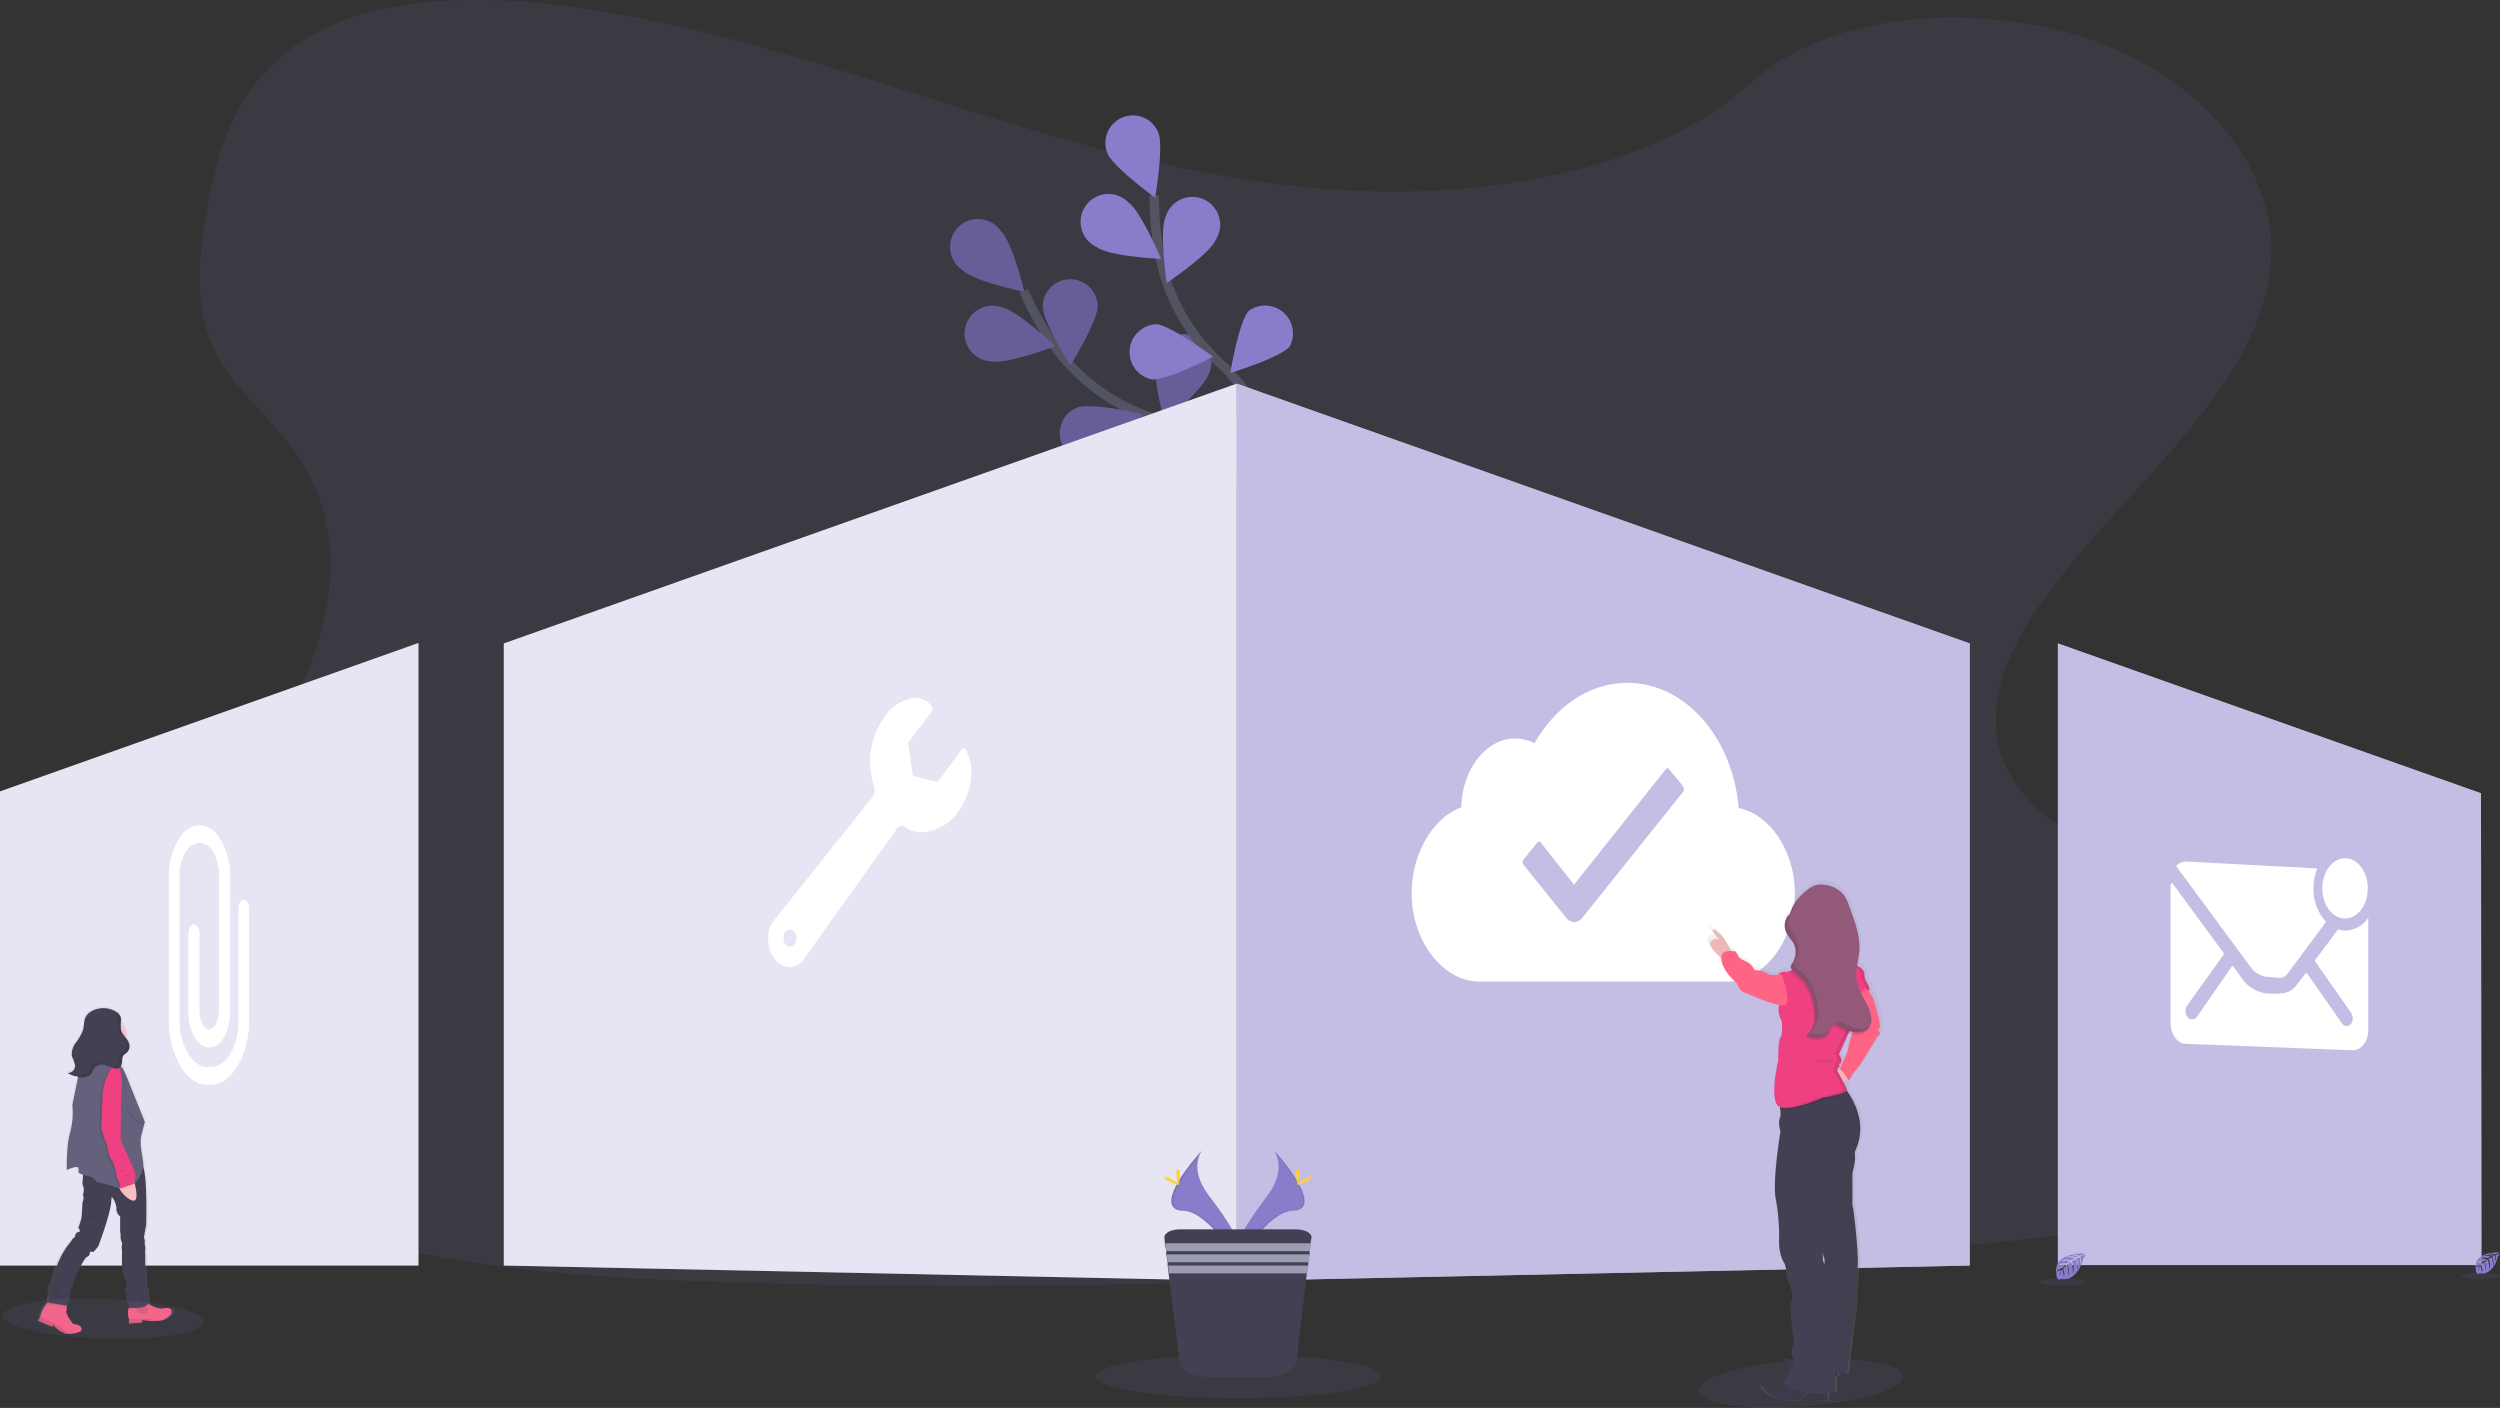
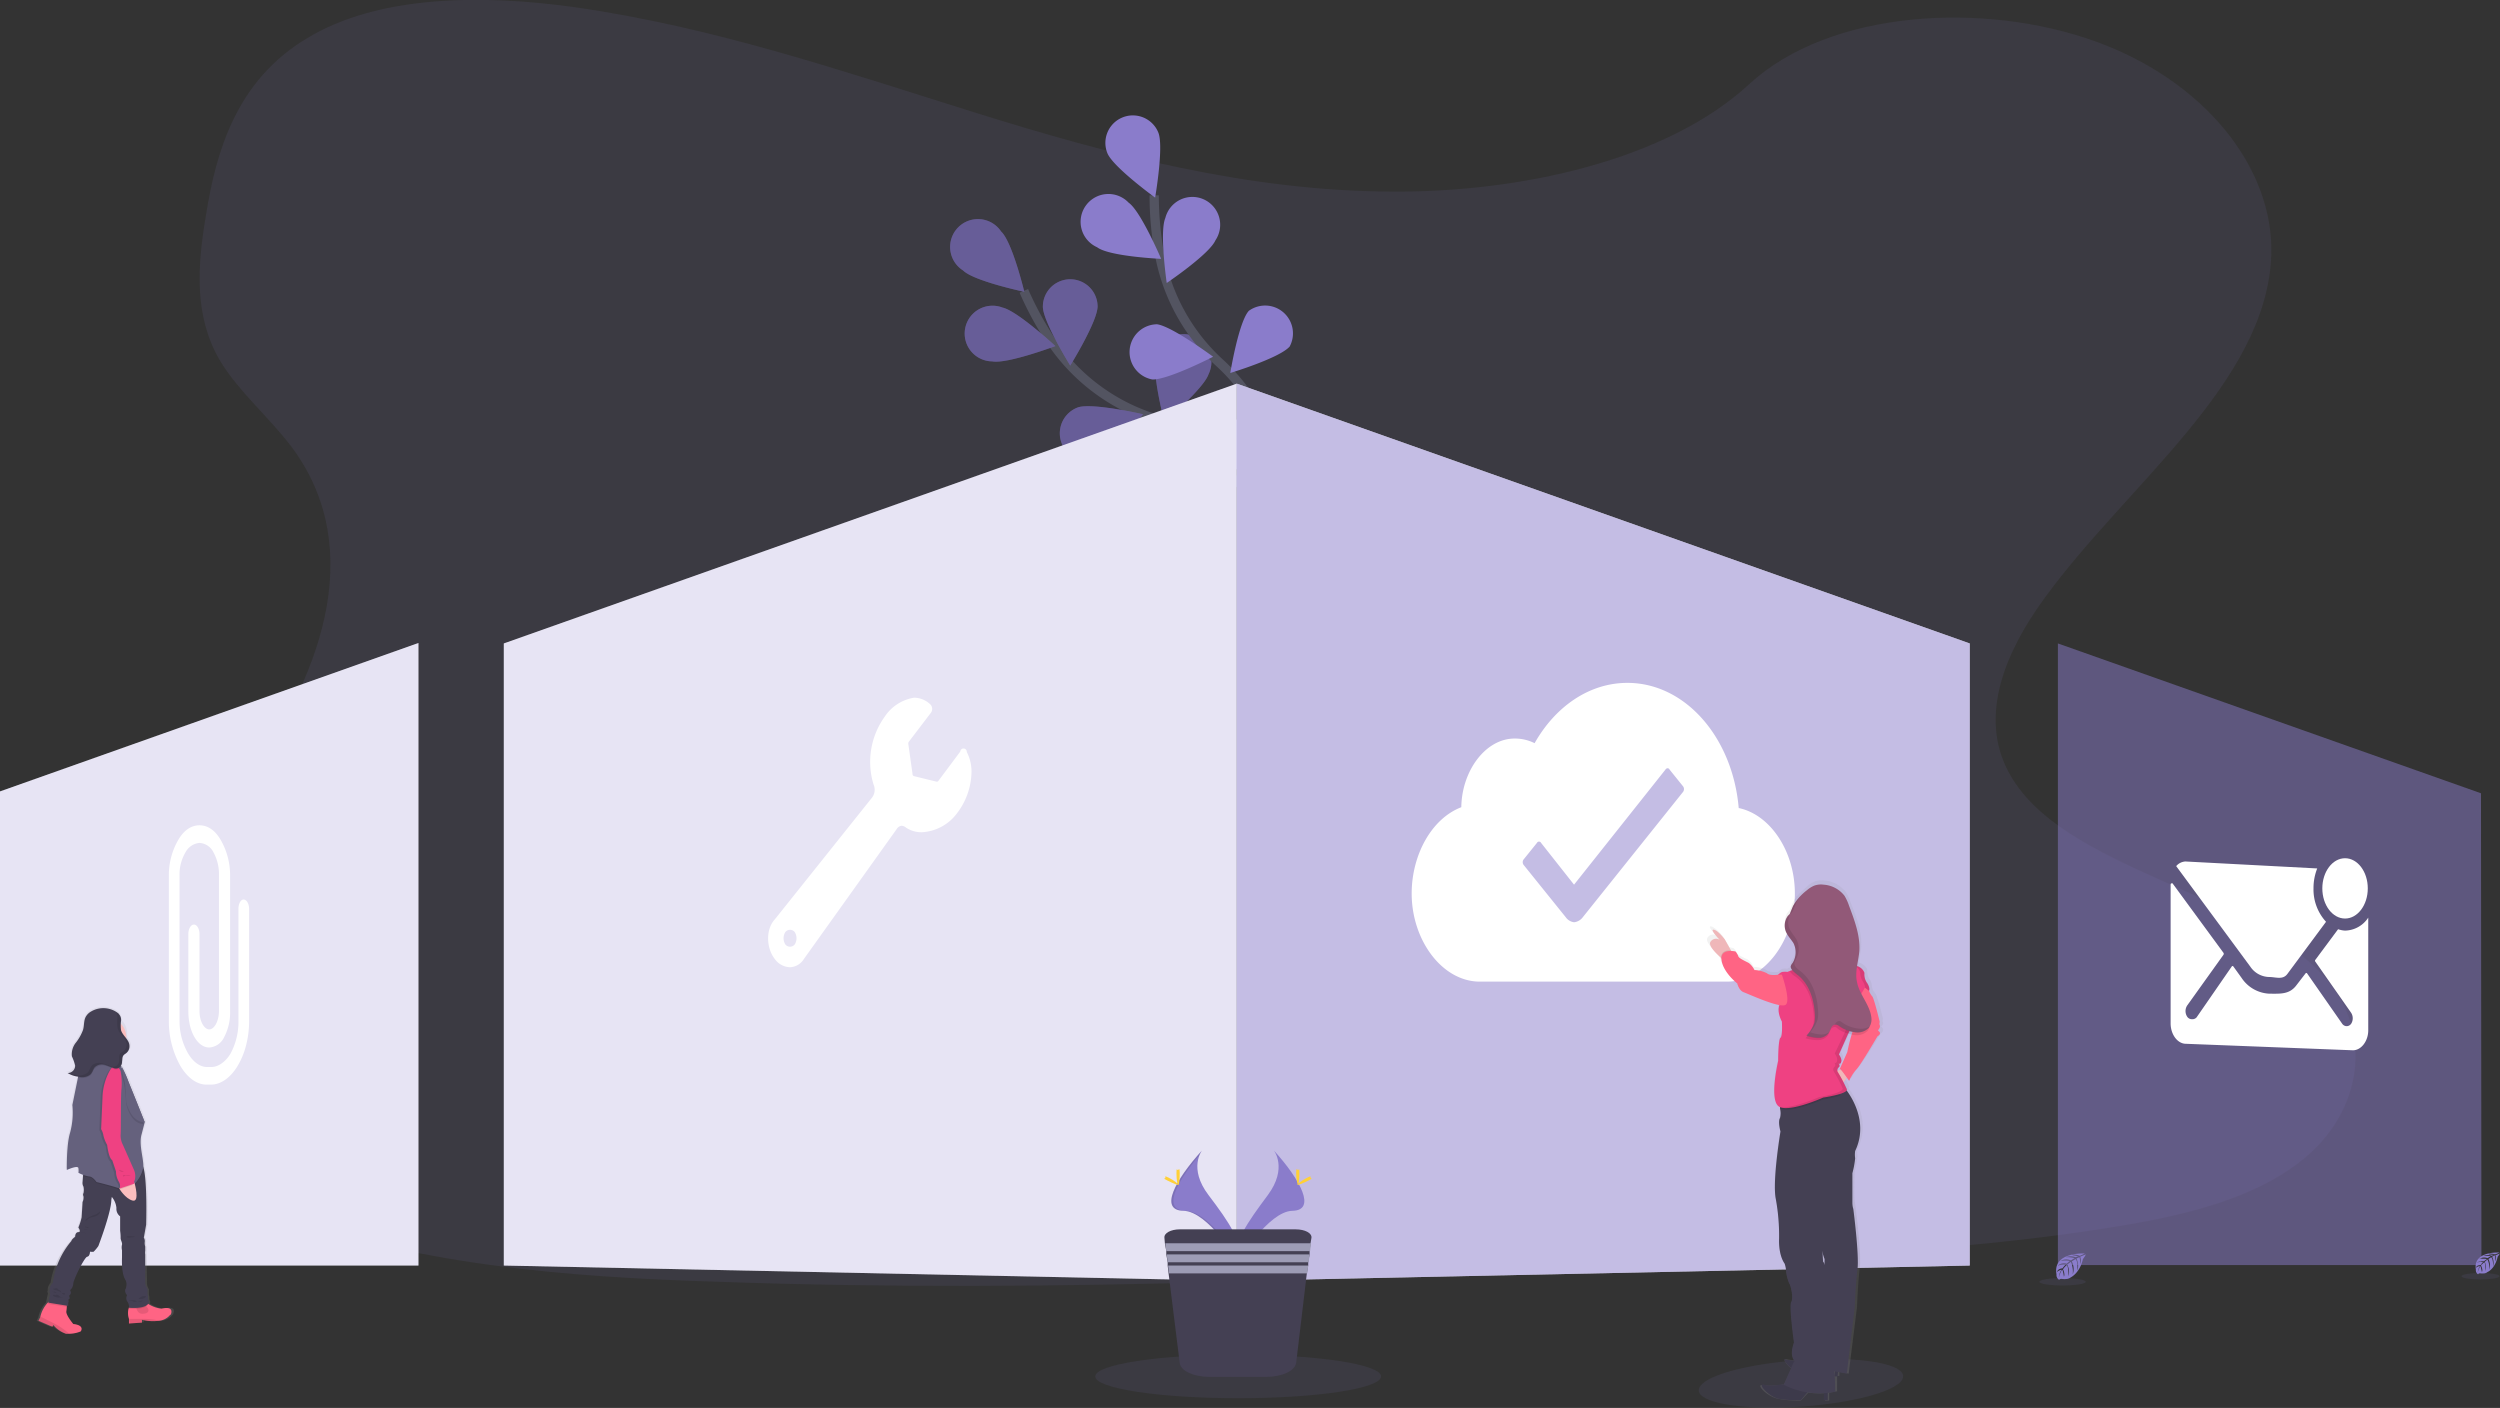
<svg xmlns="http://www.w3.org/2000/svg" xmlns:xlink="http://www.w3.org/1999/xlink" viewBox="0 0 538.9 303.5">
  <rect x="0" y="0" width="538.9" height="303.5" fill="#333333" stroke="none" />
  <defs>
    <style>
      .cls-1,.cls-3,.cls-6,.cls-7{fill:#8a7ccb}.cls-1,.cls-8{opacity:.1}.cls-2{fill:none;stroke-miterlimit:10;stroke:#535461;stroke-width:2px}.cls-4{opacity:.25}.cls-5{fill:#fff}.cls-6{opacity:.2}.cls-7{opacity:.5}.cls-9{fill:#ffd037}.cls-10{fill:#444053}.cls-11{fill:#9d9cb5}.cls-14{fill:#efb7b9}.cls-15{fill:#ef4182}.cls-16{fill:#ff6484}.cls-20{fill:#fbbebe}.cls-22{fill:#65617d}
    </style>
    <linearGradient id="linear-gradient" x1=".5" x2=".5" y1="1" gradientUnits="objectBoundingBox">
      <stop offset="0" stop-color="gray" stop-opacity=".3" />
      <stop offset=".5" stop-color="gray" stop-opacity=".1" />
      <stop offset="1" stop-color="gray" stop-opacity=".1" />
    </linearGradient>
    <linearGradient id="linear-gradient-2" x1=".5" x2=".5" y1="1" xlink:href="#linear-gradient" />
  </defs>
  <g id="undraw_features_overview_jg7a_1_" data-name="undraw_features_overview_jg7a (1)">
    <path id="Path_569" d="M380 185.5c-31-.1-60.9-8-89.4-16.9S234 150 203.5 145.7c-19.6-2.7-42-2.6-57.4 6.8-15 9-19.5 24.1-21.7 38.1-1.8 10.6-2.7 21.6 3 31.3 4 6.7 10.7 12.3 15.5 18.7 16.6 22.3 6 50.5-10.9 73.1-8 10.6-17.1 20.8-23.2 32s-8.6 24-2.8 35c5.7 11.1 19 19.2 33.2 24.8 29 11.3 62.8 14 95.7 15 73 2.6 146.2-1 219.3-4.7 27-1.3 54.1-2.7 80.7-7 14.7-2.3 29.9-5.8 40.4-13.8 13.4-10 16.4-26.7 7-38.7-15.9-20.1-58.3-24.2-69.5-46-6.2-12-.5-25.6 7.8-37 17.8-24.6 48-46.5 49-74.1.6-19-14.6-37.6-37.7-46-24.2-8.8-57.4-6.9-74.8 9.1-17.8 16.5-49.6 23.4-77 23.2z" class="cls-1" data-name="Path 569" transform="translate(-80 -144.2)" />
    <g id="flowers" transform="translate(205.9 24.8)">
      <path id="Path_570" d="M563.3 328.8s-13.6-24.1-34.2-31a42 42 0 0 1-21.3-16 70.6 70.6 0 0 1-6.2-11.3" class="cls-2" data-name="Path 570" transform="translate(-486.8 -232.6)" />
      <path id="Path_571" d="M473.7 251.2c2.3 2.3 13.2 4.6 13.2 4.6s-2.6-10.8-5-13a6 6 0 1 0-8.2 8.4z" class="cls-3" data-name="Path 571" transform="translate(-472 -217.7)" />
      <path id="Path_572" d="M483.2 289.1c3.2.6 13.6-3.3 13.6-3.3s-8.2-7.6-11.4-8.3a6 6 0 1 0-2.2 11.6z" class="cls-3" data-name="Path 572" transform="translate(-475.2 -236)" />
      <path id="Path_573" d="M525.2 332c3.1-1 10.1-9.6 10.1-9.6s-10.8-2.5-14-1.5a5.9 5.9 0 1 0 4 11.2z" class="cls-3" data-name="Path 573" transform="translate(-494.8 -257.9)" />
      <path id="Path_574" d="M567.7 356.4c3.3-.5 11.6-7.9 11.6-7.9s-10.3-4.3-13.5-3.7a6 6 0 0 0 2 11.6z" class="cls-3" data-name="Path 574" transform="translate(-516.7 -270)" />
      <path id="Path_575" d="M521.7 271.2c0 3.3-5.9 12.8-5.9 12.8s-5.9-9.5-5.9-12.7a5.9 5.9 0 1 1 11.8 0z" class="cls-3" data-name="Path 575" transform="translate(-491 -230)" />
      <path id="Path_576" d="M570.3 298.9c-1 3-9.5 10.3-9.5 10.3s-2.8-10.8-1.8-13.9a6 6 0 1 1 11.3 3.6z" class="cls-3" data-name="Path 576" transform="translate(-515.7 -243)" />
      <path id="Path_577" d="M613 334.8c-.5 3.3-7.6 11.9-7.6 11.9s-4.6-10.2-4.2-13.4a5.9 5.9 0 1 1 11.7 1.5z" class="cls-3" data-name="Path 577" transform="translate(-537 -261.6)" />
      <path id="Path_578" d="M473.7 251.2c2.3 2.3 13.2 4.6 13.2 4.6s-2.6-10.8-5-13a6 6 0 1 0-8.2 8.4z" class="cls-4" data-name="Path 578" transform="translate(-472 -217.7)" />
      <path id="Path_579" d="M483.2 289.1c3.2.6 13.6-3.3 13.6-3.3s-8.2-7.6-11.4-8.3a6 6 0 1 0-2.2 11.6z" class="cls-4" data-name="Path 579" transform="translate(-475.2 -236)" />
      <path id="Path_580" d="M525.2 332c3.1-1 10.1-9.6 10.1-9.6s-10.8-2.5-14-1.5a5.9 5.9 0 1 0 4 11.2z" class="cls-4" data-name="Path 580" transform="translate(-494.8 -257.9)" />
      <path id="Path_581" d="M567.7 356.4c3.3-.5 11.6-7.9 11.6-7.9s-10.3-4.3-13.5-3.7a6 6 0 0 0 2 11.6z" class="cls-4" data-name="Path 581" transform="translate(-516.7 -270)" />
      <path id="Path_582" d="M521.7 271.2c0 3.3-5.9 12.8-5.9 12.8s-5.9-9.5-5.9-12.7a5.9 5.9 0 1 1 11.8 0z" class="cls-4" data-name="Path 582" transform="translate(-491 -230)" />
      <path id="Path_583" d="M570.3 298.9c-1 3-9.5 10.3-9.5 10.3s-2.8-10.8-1.8-13.9a6 6 0 1 1 11.3 3.6z" class="cls-4" data-name="Path 583" transform="translate(-515.7 -243)" />
      <path id="Path_584" d="M613 334.8c-.5 3.3-7.6 11.9-7.6 11.9s-4.6-10.2-4.2-13.4a5.9 5.9 0 1 1 11.7 1.5z" class="cls-4" data-name="Path 584" transform="translate(-537 -261.6)" />
      <path id="Path_585" d="M591.1 307.6s-2.7-27.7-18.6-42.3a42 42 0 0 1-13-23.2 70.6 70.6 0 0 1-1.2-13" class="cls-2" data-name="Path 585" transform="translate(-515.4 -211.8)" />
      <path id="Path_586" d="M537.7 202.2c1.2 3 10.3 9.6 10.3 9.6s1.9-11 .7-14a5.9 5.9 0 1 0-11 4.4z" class="cls-3" data-name="Path 586" transform="translate(-504.9 -194)" />
      <path id="Path_587" d="M531 240.6c2.6 2 13.8 2.5 13.8 2.5s-4.4-10.3-7-12.1a6 6 0 1 0-6.8 9.6z" class="cls-3" data-name="Path 587" transform="translate(-500.4 -212.1)" />
      <path id="Path_588" d="M552 297c3.3.2 13.2-4.9 13.2-4.9s-8.9-6.6-12.1-7a6 6 0 0 0-1 11.9z" class="cls-3" data-name="Path 588" transform="translate(-509.6 -240)" />
      <path id="Path_589" d="M580.8 336.3c3.1.9 13.8-2.5 13.8-2.5s-7.7-8-10.9-9a5.9 5.9 0 1 0-3 11.5z" class="cls-3" data-name="Path 589" transform="translate(-524.4 -259.8)" />
      <path id="Path_590" d="M573.5 240c-1.3 3-10.5 9.2-10.5 9.2s-1.6-11-.3-14a6 6 0 1 1 10.8 4.8z" class="cls-3" data-name="Path 590" transform="translate(-517.4 -213)" />
      <path id="Path_591" d="M604.1 284.8c-2.2 2.5-12.8 5.7-12.8 5.7s1.8-11 4-13.4a6 6 0 0 1 8.8 7.7z" class="cls-3" data-name="Path 591" transform="translate(-532 -234.9)" />
      <path id="Path_592" d="M630.3 335.2c-1.7 2.8-11.7 7.7-11.7 7.7s0-11.1 1.6-13.9a6 6 0 0 1 10.1 6.2z" class="cls-3" data-name="Path 592" transform="translate(-545.8 -260.7)" />
    </g>
    <path id="Path_593" d="M838.8 737.8c1.5 3-8.9 6.2-21.7 7.1-11.5.8-21-.5-22.1-3s6-5.3 17.3-6.6c12.6-1.5 25-.4 26.5 2.5z" class="cls-1" data-name="Path 593" transform="translate(-428.7 -441.7)" />
    <path id="Path_594" d="M218.8 222.7l158-56v193.4l-158-3.3z" class="cls-5" data-name="Path 594" transform="translate(-110.2 -84)" />
    <path id="Path_595" d="M218.8 222.7l158-56v193.4l-158-3.3z" class="cls-6" data-name="Path 595" transform="translate(-110.2 -84)" />
    <path id="Path_596" d="M0 311.5l90.2-32v134.2H0z" class="cls-5" data-name="Path 596" transform="translate(0 -140.9)" />
    <path id="Path_597" d="M0 311.5l90.2-32v134.2H0z" class="cls-6" data-name="Path 597" transform="translate(0 -140.9)" />
    <path id="Path_598" d="M537.3 166.7l158 56v134.1l-158 3.3z" class="cls-5" data-name="Path 598" transform="translate(-270.7 -84)" />
    <path id="Path_599" d="M537.3 166.7l158 56v134.1l-158 3.3z" class="cls-7" data-name="Path 599" transform="translate(-270.7 -84)" />
-     <path id="Path_600" d="M985.2 311.9L894 279.6v134h91.3z" class="cls-5" data-name="Path 600" transform="translate(-450.4 -140.9)" />
    <path id="Path_601" d="M985.2 311.9L894 279.6v134h91.3z" class="cls-7" data-name="Path 601" transform="translate(-450.4 -140.9)" />
    <path id="Path_602" d="M146.5 518.6c-.6 0-1.1.9-1.1 2v24.2a14.4 14.4 0 0 1-1.7 7c-1 1.7-2.6 2.9-4.1 2.9h-1c-1.5 0-3-1.1-4.1-3a14 14 0 0 1-1.8-7v-31.3a9.4 9.4 0 0 1 1.3-5 3.8 3.8 0 0 1 3-2 3.6 3.6 0 0 1 3 2 9.8 9.8 0 0 1 1.2 5v29.2c0 2.2-1 4-2.1 4-1 0-2.1-1.6-2.1-4V526c0-1-.5-2-1.2-2s-1.2 1-1.2 2v16.7c0 4.4 2 7.8 4.5 7.8a3.8 3.8 0 0 0 3.2-2.2 11.3 11.3 0 0 0 1.3-5.6v-29.2a15.2 15.2 0 0 0-2-7.7c-1.2-2.1-2.8-3.2-4.6-3.2s-3.4 1.1-4.6 3.2a15.1 15.1 0 0 0-2 7.7v31.3a19.6 19.6 0 0 0 2.5 9.7c1.5 2.5 3.5 4 5.6 4h1c2.1 0 4.2-1.5 5.7-4a16.4 16.4 0 0 0 1.8-4.3 20.8 20.8 0 0 0 .7-5.3v-24.3c0-1-.5-2-1.2-2z" class="cls-5" data-name="Path 602" transform="translate(-94 -324.7)" />
    <path id="Path_603" d="M602.3 644s3 3.8-1.3 9.6-7.9 10.7-6.4 14.3c0 0 6.5-10.8 11.7-10.9s1.8-6.6-4-13z" class="cls-3" data-name="Path 603" transform="translate(-327.7 -396)" />
-     <path id="Path_604" d="M602.5 644a4.9 4.9 0 0 1 .6 1.1c5.2 6 8 11.7 3 11.9-4.7.1-10.2 8.4-11.5 10.4a4.1 4.1 0 0 0 .1.5s6.5-10.8 11.8-10.9 1.8-6.6-4-13z" class="cls-8" data-name="Path 604" transform="translate(-327.8 -396)" />
    <path id="Path_605" d="M620.9 653c0 1.3-.2 2.4-.3 2.4s-.4-1.1-.4-2.5.2-.7.4-.7.3-.6.3.7z" class="cls-9" data-name="Path 605" transform="translate(-340.8 -400)" />
    <path id="Path_606" d="M623 656.1c-1.2.6-2.2 1-2.3.9s.8-.9 2-1.5.7-.2.8 0 .7 0-.5.6z" class="cls-9" data-name="Path 606" transform="translate(-341 -401.6)" />
    <path id="Path_607" d="M572.5 644s-3 3.8 1.4 9.6 7.8 10.7 6.4 14.3c0 0-6.5-10.8-11.8-10.9s-1.8-6.6 4-13z" class="cls-3" data-name="Path 607" transform="translate(-313.4 -396)" />
    <path id="Path_608" d="M572.5 644a4.9 4.9 0 0 0-.6 1.1c-5.1 6-7.9 11.7-3 11.9 4.7.1 10.2 8.4 11.6 10.4a4.1 4.1 0 0 1-.2.5s-6.5-10.8-11.8-10.9-1.8-6.6 4-13z" class="cls-8" data-name="Path 608" transform="translate(-313.4 -396)" />
    <path id="Path_609" d="M568.2 653c0 1.3.2 2.4.4 2.4s.3-1.1.3-2.5-.2-.7-.4-.7-.3-.6-.3.7z" class="cls-9" data-name="Path 609" transform="translate(-314.6 -400)" />
    <path id="Path_610" d="M563.7 656.1c1.2.6 2.2 1 2.3.9s-.8-.9-2-1.5-.7-.2-.8 0-.7 0 .5.6z" class="cls-9" data-name="Path 610" transform="translate(-312 -401.6)" />
    <ellipse id="Ellipse_81" cx="30.8" cy="4.7" class="cls-1" data-name="Ellipse 81" rx="30.8" ry="4.7" transform="translate(236.1 292)" />
    <path id="Path_611" d="M594.7 680l-.2 1.2-.2 1.7v.7l-.3 1.7v.7l-.3 1.7-2.3 19.3c-.3 1.7-3 3-6.5 3h-12.2c-3.4 0-6.2-1.3-6.4-3l-2.4-19.3-.2-1.7v-.7l-.3-1.7v-.7l-.3-1.7-.1-1.2c-.1-1 1.4-1.8 3.3-1.8h25c2 0 3.5.8 3.4 1.8z" class="cls-10" data-name="Path 611" transform="translate(-312 -413.2)" />
    <path id="Path_612" d="M537.7 540.1l-.2 1.7h-31l-.2-1.7z" class="cls-11" data-name="Path 612" transform="translate(-255.1 -272.1)" />
    <path id="Path_613" d="M537.7 545l-.2 1.7h-30.4l-.2-1.7z" class="cls-11" data-name="Path 613" transform="translate(-255.4 -274.6)" />
    <path id="Path_614" d="M537.7 549.8l-.2 1.7h-29.8l-.2-1.7z" class="cls-11" data-name="Path 614" transform="translate(-255.7 -277)" />
    <path id="Path_615" d="M432.2 458.8l-4.7 6.3a.4.4 0 0 1-.4.2l-4.9-1.2a.5.5 0 0 1-.3-.5l-.9-6.4a.7.7 0 0 1 .1-.5l4.8-6.3a1.4 1.4 0 0 0-.1-1.7 5.1 5.1 0 0 0-3.4-1.5 1 1 0 0 0-.2 0 9.4 9.4 0 0 0-6.3 4.1 16.7 16.7 0 0 0-2.4 14.6 2.8 2.8 0 0 1-.3 2.8l-21 26.3c-2 2.2-1.8 6.2 0 8.5a4.2 4.2 0 0 0 3.3 1.8 3.7 3.7 0 0 0 3-1.8l20-28a1.5 1.5 0 0 1 1-.7 1.6 1.6 0 0 1 1 .4 6 6 0 0 0 3.4 1 10.1 10.1 0 0 0 7.6-4.1 15 15 0 0 0 3.1-8.4 9.2 9.2 0 0 0-1-4.8.7.7 0 0 0-1.4-.1zm-35.7 41.6a1.3 1.3 0 0 1-2 0 2.5 2.5 0 0 1 0-2.7 1.3 1.3 0 0 1 2 0 2.5 2.5 0 0 1 0 2.7z" class="cls-5" data-name="Path 615" transform="translate(-225.2 -296.8)" />
    <path id="Path_616" d="M740.8 467.8c-1.3-15.2-11.5-27-24-27-8.3 0-15.6 5.2-20 13a9.5 9.5 0 0 0-4.3-1c-6.3 0-11.4 7-11.5 14.8-6.5 2.5-10.7 10.4-10.7 18.6 0 10.1 6.6 19 14.7 19h53.3c8 0 14.6-8.9 14.6-19 0-9-5.2-16.9-12-18.4zm-12-3.5l-21.6 27a2.7 2.7 0 0 1-1.9 1.1 2.6 2.6 0 0 1-1.8-1.1l-9.1-11.3a1 1 0 0 1 0-1.1l2.9-3.6a.5.5 0 0 1 .9 0l7.1 9 19.7-24.8a.6.6 0 0 1 .5-.3.5.5 0 0 1 .4.3l2.9 3.6a1 1 0 0 1 0 1.2z" class="cls-5" data-name="Path 616" transform="translate(-366 -293.6)" />
    <ellipse id="Ellipse_82" cx="4.9" cy="6.5" class="cls-5" data-name="Ellipse 82" rx="4.9" ry="6.5" transform="translate(500.6 185)" />
    <path id="Path_617" d="M1037.6 538.2a5.2 5.2 0 0 1-1.5-.3l-4.9 6.6a.3.3 0 0 0 0 .4l7.7 11a2.2 2.2 0 0 1 0 2.4 1.2 1.2 0 0 1-1 .5 1.2 1.2 0 0 1-.9-.5l-7.6-10.9a.2.2 0 0 0-.3 0l-2 2.6c-1.5 2-3.5 1.8-5.8 1.8a7.6 7.6 0 0 1-6-3.4l-1.8-2.5a.2.2 0 0 0-.3 0l-7.6 11a1.2 1.2 0 0 1-1 .4 1.2 1.2 0 0 1-1-.5 2.2 2.2 0 0 1 0-2.5l7.8-10.9a.4.4 0 0 0 0-.4l-11-15c-.2 0-.4 0-.4.3v29.9c0 2.4 1.5 4.4 3.3 4.4l36 1.4c1.8 0 3.3-2 3.3-4.3v-24.3a6.1 6.1 0 0 1-5 2.8z" class="cls-5" data-name="Path 617" transform="translate(-532.1 -337.6)" />
    <path id="Path_618" d="M1032.1 524.3a11.5 11.5 0 0 1 .8-4.3l-28.4-1.5a2.8 2.8 0 0 0-2 1l16 21.7a5 5 0 0 0 4 2.2c1.5 0 3 .7 4-.7l8.3-11.2a10.3 10.3 0 0 1-2.7-7.2z" class="cls-5" data-name="Path 618" transform="translate(-533.4 -332.8)" />
    <path id="Path_619" d="M1137.6 688.4s-5.8-.4-5.1 3.7a1 1 0 0 0 .5 1s0-.3.6-.2a2.8 2.8 0 0 0 .6 0 1.3 1.3 0 0 0 .8-.3s1.6-.6 2.2-3.3l.5-.7-1 .4a1.8 1.8 0 0 1 0 1.3s0-1.3-.2-1.3l-.5.3a2.9 2.9 0 0 1 .2 2.1s.1-1.5-.4-2l-.6.4a3 3 0 0 1 .2 2.3 4.3 4.3 0 0 0-.4-2.2l-.6.5a3 3 0 0 1 .2 2s0-1.8-.3-1.9a3.8 3.8 0 0 0-.7.7s.5.9.2 1.4l-.3-1.3a4 4 0 0 0-.6 1.4 3 3 0 0 1 .5-1.4 1.6 1.6 0 0 0-.9.4s.1-.6 1-.6a3.9 3.9 0 0 1 .6-.7 3.5 3.5 0 0 0-1.4.2 1.6 1.6 0 0 1 1.5-.3l.7-.5a5.1 5.1 0 0 0-1.7 0 2 2 0 0 1 1.8-.2l.7-.4a6.1 6.1 0 0 0-1.6-.1 2.4 2.4 0 0 1 1.8 0l.5-.2-1-.1-.2-.1a2.5 2.5 0 0 1 1.4.1 6.2 6.2 0 0 0 1-.4z" class="cls-3" data-name="Path 619" transform="translate(-598.8 -418.4)" />
    <ellipse id="Ellipse_83" cx="4.1" cy=".7" class="cls-1" data-name="Ellipse 83" rx="4.1" ry=".7" transform="translate(530.6 274.4)" />
    <path id="Path_620" d="M956.4 688.7s-7-.4-6.1 4.5a1.2 1.2 0 0 0 .6 1.2s0-.3.7-.2a3.1 3.1 0 0 0 .8 0 1.6 1.6 0 0 0 .9-.3s2-.9 2.7-4c0 0 .6-.8.6-1l-1.2.5a2.1 2.1 0 0 1 0 1.6s0-1.5-.2-1.5l-.6.3a3.5 3.5 0 0 1 .2 2.6s.2-1.9-.4-2.5l-.8.5a3.7 3.7 0 0 1 .2 2.8 5.3 5.3 0 0 0-.4-2.7l-.8.6a3.5 3.5 0 0 1 .3 2.5s0-2.2-.4-2.4a4.6 4.6 0 0 0-.8.9s.5 1 .2 1.6c0 0-.2-1.5-.4-1.5a5 5 0 0 0-.7 1.7 3.6 3.6 0 0 1 .6-1.7 2 2 0 0 0-1 .5s.1-.7 1.2-.8a4.6 4.6 0 0 1 .7-.8 4.3 4.3 0 0 0-1.7.2 2 2 0 0 1 1.9-.4l.7-.6a6.2 6.2 0 0 0-2 0 2.4 2.4 0 0 1 2.2-.1l.8-.5a7.3 7.3 0 0 0-1.9-.2 2.9 2.9 0 0 1 2.1 0l.6-.2-1.1-.2-.3-.1a3 3 0 0 1 1.7.2 7 7 0 0 0 1.1-.5z" class="cls-3" data-name="Path 620" transform="translate(-507 -418.5)" />
    <ellipse id="Ellipse_84" cx="5" cy=".8" class="cls-1" data-name="Ellipse 84" rx="5" ry=".8" transform="translate(439.6 275.5)" />
    <path id="Path_621" d="M836.2 558s.5-.5.3-.8a.9.9 0 0 1 0-.8s-1.2-5-1.7-5.5a3.9 3.9 0 0 1-.7-1.3.7.7 0 0 0 0-.3 2.5 2.5 0 0 0-.5-1.4 3.4 3.4 0 0 1-.5-1.8 2 2 0 0 1 0-.3 2.5 2.5 0 0 0-1.8-1.5l.5-3.2c.2-3.4-1-6.6-2.3-9.8a10.3 10.3 0 0 0-1-2.2 6.5 6.5 0 0 0-4.7-2.5 4.5 4.5 0 0 0-2 .2 6.2 6.2 0 0 0-1.7 1.1l-1.5 1.4-.3.2v.1l-.2.2-.3.3-.1.3h-.1l-.1.2-.1.1-.1.2v.1l-.2.3-.2.4-.1.3-.4 1-.4.4a3.4 3.4 0 0 0-.4.7v.1a.3.3 0 0 1-.1.1v.1a1 1 0 0 1 0 .1v.1l-.1.1v.1a.2.2 0 0 1 0 .1v.8a.5.5 0 0 0 0 .2 1 1 0 0 0 0 .1v.2a.6.6 0 0 0 0 .1v.4a1.3 1.3 0 0 1 .2.2 5.3 5.3 0 0 0 .5 1l.5.6.2.3a5.4 5.4 0 0 1 .4.6 4.3 4.3 0 0 1-.2 4.2l-.2.3a1.5 1.5 0 0 0-.2.5 1 1 0 0 0 .3.9h-.4l-.6.3a5.1 5.1 0 0 0-1 0 2.5 2.5 0 0 0-1 .7s-2 .2-2.5-.4a7.2 7.2 0 0 0-2.8-.7 4.6 4.6 0 0 0-1.3-1.6c-.7-.3-2.3-1-2.3-1.4a3.4 3.4 0 0 0-.7-1 5.5 5.5 0 0 0-1-.2v-.2l-1.4-2.3s-1.6-1.9-2.5-2 1.2 2 1.3 2a1.4 1.4 0 0 0-2 .4c-.7.8 1.2 2.6 2.4 3.7l.2.1a2.3 2.3 0 0 0 0 .3c.5 2.7 3.4 5.1 3.4 5.1s.3 1.5 1.4 1.9c1 .3 5.6 2.4 8 2.8a4.1 4.1 0 0 0 .6 3.6s.2 3.2-.3 3.6-.5 5-.5 5-2 8 0 9.7a1.5 1.5 0 0 0 .4.3 3.8 3.8 0 0 0 0 .4 4 4 0 0 1 0 2c-.5.8.1 2.9.1 2.9s-1.9 10.8-1 14.7a43.9 43.9 0 0 1 .7 8.6s-.3 3.4 1.2 5.4a5.6 5.6 0 0 1 .3 1.5 8.9 8.9 0 0 0 .7 2.8c.4.7 1 3.4.5 4.1s.6 8.8.6 8.8-1 2.5 0 3.8a6.5 6.5 0 0 1-1.6-.2c-1.1-.3-.3 1 1 2l-1.6 3.4a14 14 0 0 1-4.6.2c-1.7-.4.8 2.4 3.2 2.9a22.7 22.7 0 0 0 5 .4l1.6-1.7a19.4 19.4 0 0 0 3.7.1l-.1 1.6h.9V637l1.7-.3v-3.3h.5v-.9l2 .4 1.8-14.4s.2-5.4.6-8.4-.9-13-.9-13l-.2-1.5c-.2-1 0-6.3 0-6.3a19.8 19.8 0 0 0 .6-3.3 5.2 5.2 0 0 1 0-1.5c3-6-.7-11.5-2-13.2a.4.4 0 0 0 .2-.2.2.2 0 0 0 0-.1 11.1 11.1 0 0 0-.7-1.5l.7-1 .5.7a9 9 0 0 1 1.6-2.5c.8-.7 4.7-7.1 4.7-7.1s.9-.6.4-1.2-.2-.4-.2-.4zm-12 51.2a1.3 1.3 0 0 0-.3-.6l-.2-2.3.6 1.8zm2.3 23.6v-.3zm.5-65.7a.7.7 0 0 1 .4-.7.3.3 0 0 0 .1-.4 1.2 1.2 0 0 0-.2-.5s.4.2.6-.4a.9.9 0 0 0 0-.3 2.3 2.3 0 0 0-.5-1.3l2.1-4.5a5.7 5.7 0 0 0 .7.2l-1 3.8-1.7 3.6a.7.7 0 0 1 .3.2z" data-name="Path 621" transform="translate(-430.6 -336.8)" style="fill:url(#linear-gradient)" />
    <path id="Path_622" d="M836.9 734.7a12.7 12.7 0 0 1-4.2 0c-1.3-.6.5 1.9 2.3 2.5a17.2 17.2 0 0 0 4 .7l2.1-2 2.3.1-.4 2.3h.7l.3-2.9z" class="cls-10" data-name="Path 622" transform="translate(-447.6 -441.6)" />
    <path id="Path_623" d="M836.9 734.7a12.7 12.7 0 0 1-4.2 0c-1.3-.6.5 1.9 2.3 2.5a17.2 17.2 0 0 0 4 .7l2.1-2 2.3.1-.4 2.3h.7l.3-2.9z" class="cls-8" data-name="Path 623" transform="translate(-447.6 -441.6)" />
    <path id="Path_624" d="M827.8 745.2s-3.4.8-5 .3.7 2.4 3 3a21.2 21.2 0 0 0 4.9.3l2.3-2.7h2.8l-.2 2.7h.9v-3.6z" class="cls-10" data-name="Path 624" transform="translate(-442.5 -447)" />
    <path id="Path_625" d="M827.8 745.2s-3.4.8-5 .3.7 2.4 3 3a21.2 21.2 0 0 0 4.9.3l2.3-2.7h2.8l-.2 2.7h.9v-3.6z" class="cls-8" data-name="Path 625" transform="translate(-442.5 -447)" />
    <path id="Path_626" d="M850 617.1s5.6 6.4 2.2 13.5a5.4 5.4 0 0 0 0 1.6 20.7 20.7 0 0 1-.6 3.2v6.3c0 .9.2 1.4.2 1.4s1.3 10 .9 13-.6 8.2-.6 8.2l-1.7 14.3-8.8-1.6 4-19.6v-3.5s-1.6-4.3-.8-6.4-.2-29.6-.2-29.6z" class="cls-10" data-name="Path 626" transform="translate(-452.3 -382.5)" />
-     <path id="Path_627" d="M850 617.1s5.6 6.4 2.2 13.5a5.4 5.4 0 0 0 0 1.6 20.7 20.7 0 0 1-.6 3.2v6.3c0 .9.2 1.4.2 1.4s1.3 10 .9 13-.6 8.2-.6 8.2l-1.7 14.3-8.8-1.6 4-19.6v-3.5s-1.6-4.3-.8-6.4-.2-29.6-.2-29.6z" data-name="Path 627" transform="translate(-452.3 -382.5)" style="opacity:.02" />
    <path id="Path_628" d="M839 648.1c-1 2-.5 6.6-.5 6.6 1.4 1.2.6 11.1.6 11.1s1 9.9 1.5 11 .5 5.9.5 5.9a17 17 0 0 1-11.1-1.5l2.2-5c0-.2.3.1.4.2l-.4-.5c-1-1.3 0-3.8 0-3.8s-1.1-7.9-.6-8.7 0-3.4-.4-4a9 9 0 0 1-.7-2.8 5.7 5.7 0 0 0-.3-1.5c-1.4-2-1.2-5.3-1.2-5.3a44.2 44.2 0 0 0-.7-8.6c-.8-3.8 1-14.6 1-14.6s-.6-2.1-.1-2.9a4 4 0 0 0 0-2c0-1-.3-1.9-.3-1.9l12.5-2.2.8 1.3c4.1 7.6 1.3 10.5 1.3 10.5l-2.6 8.1s-1 8.7-2 10.6z" class="cls-10" data-name="Path 628" transform="translate(-445.5 -382.7)" />
    <path id="Path_629" d="M805 553.3l-1.9 1.5-.8-.7c-1.1-1-3-2.8-2.2-3.6a1.4 1.4 0 0 1 1.9-.3c-.1-.1-2.2-2.3-1.3-2.2s2.4 2.1 2.4 2.1l1.3 2.3z" class="cls-14" data-name="Path 629" transform="translate(-431.3 -347.6)" />
    <path id="Path_630" d="M799 464.4l-2 .6 1.6 2.8 1.8-2.4z" class="cls-14" data-name="Path 630" transform="translate(-401.6 -234)" />
    <circle id="Ellipse_85" cx="6" cy="6" r="6" class="cls-14" data-name="Ellipse 85" transform="translate(386.6 192.2)" />
    <path id="Path_631" d="M840.1 546.2s5.5 8.7.3 9.4 7 6 7 6l4.4-4.6s-4.7-8.1-4-11.2-7.7.4-7.7.4z" class="cls-14" data-name="Path 631" transform="translate(-451 -345.9)" />
    <path id="Path_632" d="M843 618.9a28 28 0 0 1-3.6.8s-6.8 3-9.2 2l-.3-1.9 12.4-2.2.8 1.3z" class="cls-8" data-name="Path 632" transform="translate(-446.4 -382.7)" />
    <path id="Path_633" d="M848.3 569l-1.2 2.5-1.4 2.8-.2.4-1.7 3.5-2 4.5s.7.9.5 1.6-.6.3-.6.3.5.6 0 .9a.9.9 0 0 0-.2.9 32 32 0 0 1 2 3.8c.3 1-5.1 1.8-5.1 1.8s-7.8 3.5-9.7 1.8 0-9.7 0-9.7 0-4.6.5-5 .3-3.5.3-3.5c-1.3-2.5-.4-3.8-.4-3.8l-.4-6.3s.6-.6 1-.6a4.3 4.3 0 0 1 1 0l.5-.2a5 5 0 0 1 2.4-.3c.7.3 4.8-.5 4.8-.5a50.7 50.7 0 0 1 5.3-.5 5.5 5.5 0 0 1 1.8.2 2.4 2.4 0 0 1 1.8 1.5 3.2 3.2 0 0 0 .5 2.1c.8 1.2.5 1.7.5 1.7z" class="cls-15" data-name="Path 633" transform="translate(-445.4 -355.4)" />
    <path id="Path_634" d="M807.3 557.8l-1.7 1.5-.9-.7c-.1-1.6 1.2-1.8 2.1-1.7z" class="cls-8" data-name="Path 634" transform="translate(-433.7 -352)" />
    <path id="Path_635" d="M818 562.4h-.8s-1.8.3-2.4-.3a6.7 6.7 0 0 0-2.7-.7 4.6 4.6 0 0 0-1.2-1.5c-.7-.4-2.2-1-2.3-1.5a3.3 3.3 0 0 0-.6-1s-3.4-.8-3 1.9 3.4 5 3.4 5 .3 1.5 1.4 1.9 7.8 3.5 9 2.7-.8-6.5-.8-6.5z" class="cls-16" data-name="Path 635" transform="translate(-433.9 -352.3)" />
    <path id="Path_636" d="M849.2 567.3a3.2 3.2 0 0 1-.6-2.1 2.4 2.4 0 0 0-1.7-1.6 4.7 4.7 0 0 0-.9-.2 2.4 2.4 0 0 1 1.7 1.6 3.2 3.2 0 0 0 .6 2c.7 1.3.4 1.8.4 1.8l-1.2 2.5-1.4 2.8-.2.4-1.6 3.6-2.1 4.4s.7.9.5 1.6-.6.4-.6.3c0 0 .5.7 0 1a.9.9 0 0 0-.2.8 31.3 31.3 0 0 1 2 3.8c.3 1-5.1 1.9-5.1 1.9s-5.4 2.4-8.3 2.2c2.5 1 9.2-2 9.2-2s5.5-1 5.1-2a33.5 33.5 0 0 0-2-3.7.9.9 0 0 1 .3-.9c.4-.2 0-.8 0-.9 0 0 .3.3.5-.3s-.5-1.6-.5-1.6l2-4.4 1.7-3.6.2-.4 1.4-2.8 1.2-2.5s.3-.6-.4-1.8z" class="cls-8" data-name="Path 636" transform="translate(-446.7 -355.4)" />
    <path id="Path_637" d="M861.7 573.2l.9.7a3.8 3.8 0 0 0 .7 1.2c.4.5 1.6 5.5 1.6 5.5a.9.9 0 0 0 0 .7c.2.4-.3 1-.3 1s-.3-.1.2.4-.4 1-.4 1-3.8 6.5-4.6 7.2a9.2 9.2 0 0 0-1.5 2.4s-1.7-2.5-2-2.6l1.6-3.6s1-5 1.9-6-.4-4-.4-4z" class="cls-16" data-name="Path 637" transform="translate(-459.7 -360.3)" />
    <path id="Path_638" d="M851.4 577.6a3.4 3.4 0 0 1-3 .9 2.6 2.6 0 0 1-.5-.1l-.7-.2a7.2 7.2 0 0 1-2.2-1 1.4 1.4 0 0 0-.5-.4 1 1 0 0 0-1.1.6l-.6 1.2a2.7 2.7 0 0 1-2.2 1 8 8 0 0 1-2.6-.4 7.6 7.6 0 0 0 1.6-2.7 6.6 6.6 0 0 0 .2-2c-.2-3.3-1.3-6.7-4-8.6a3 3 0 0 1-1.2-1.2 5 5 0 0 1 2.4-.3c.7.3 4.8-.5 4.8-.5a50.7 50.7 0 0 1 5.3-.5 5.5 5.5 0 0 1 1.9.2 11.4 11.4 0 0 0-.2 4.1 9.3 9.3 0 0 0 1 2.4c.1.5.4 1 .6 1.4a10 10 0 0 1 1.5 3.9 3 3 0 0 1-.5 2.2z" class="cls-8" data-name="Path 638" transform="translate(-448.8 -355.4)" />
-     <path id="Path_639" d="M847.6 604.8a3.2 3.2 0 0 1 1.1 0 2 2 0 0 1 .8.4h-2.3a3.1 3.1 0 0 1-2-.4c.4-.4 1.8 0 2.4 0z" class="cls-8" data-name="Path 639" transform="translate(-454.1 -376.2)" />
    <path id="Path_640" d="M833 535.2a3.5 3.5 0 0 0-.4 3.5c.4.9 1.1 1.6 1.6 2.4a4.4 4.4 0 0 1-.2 4.3 2 2 0 0 0-.4.7c0 .7.7 1.2 1.2 1.6 2.7 2 3.8 5.3 4 8.6a6.4 6.4 0 0 1-.1 2 7.5 7.5 0 0 1-1.7 2.7 8 8 0 0 0 2.6.5 2.7 2.7 0 0 0 2.2-1l.6-1.3a1 1 0 0 1 1.1-.5 1.5 1.5 0 0 1 .5.2 7.2 7.2 0 0 0 3.4 1.4 3.4 3.4 0 0 0 3-.9 3 3 0 0 0 .6-2.2c-.3-2.8-2.6-5-3.1-7.7-.5-2.2.3-4.4.5-6.7.2-3.3-1-6.5-2.2-9.7a10.8 10.8 0 0 0-1-2.2 6.2 6.2 0 0 0-4.5-2.4 4.2 4.2 0 0 0-2 .2 6 6 0 0 0-1.6 1 11.4 11.4 0 0 0-3 3.4l-.7 1.7" data-name="Path 640" transform="translate(-447.6 -337.8)" style="fill:#925978" />
    <g id="Group_69" data-name="Group 69" transform="translate(384.7 193.1)" style="opacity:.1">
      <path id="Path_641" d="M835.2 536.6l.7-1.7a7 7 0 0 1 1-1.5 8 8 0 0 0-1.7 2.3l-.7 1.6.3-.3a3.8 3.8 0 0 0-.2.4 4.3 4.3 0 0 0 .6-.8z" data-name="Path 641" transform="translate(-833.4 -533.4)" />
      <path id="Path_642" d="M859 589.4a7.2 7.2 0 0 1-3.4-1.3 1.7 1.7 0 0 0-.5-.3 1 1 0 0 0-1 .6 2.3 2.3 0 0 0-.2.2.8.8 0 0 1 .5 0 1.5 1.5 0 0 1 .5.3 7.2 7.2 0 0 0 3.4 1.3 3.4 3.4 0 0 0 3-.9 2 2 0 0 0 .2-.3 3.8 3.8 0 0 1-2.5.4z" data-name="Path 642" transform="translate(-843.2 -560.8)" />
      <path id="Path_643" d="M840.3 567.3a8 8 0 0 1-2.5-.5 7.6 7.6 0 0 0 1.6-2.7 6.4 6.4 0 0 0 .1-2c-.2-3.3-1.3-6.7-4-8.6-.5-.4-1.2-1-1.1-1.6a2.2 2.2 0 0 1 .3-.8 4.4 4.4 0 0 0 .2-4.2c-.5-.9-1.2-1.6-1.6-2.5a3.6 3.6 0 0 1 .2-3 4.8 4.8 0 0 1-.4.4 4.4 4.4 0 0 1-.3.4 3.5 3.5 0 0 0-.2 3c.4.9 1.1 1.6 1.6 2.4a4.4 4.4 0 0 1-.2 4.3 2 2 0 0 0-.4.7c0 .7.7 1.2 1.2 1.7 2.7 1.8 3.8 5.3 4 8.5a6.4 6.4 0 0 1-.1 2 7.5 7.5 0 0 1-1.7 2.8 8 8 0 0 0 2.6.5 2.7 2.7 0 0 0 2.2-1.2l.1-.1a3.1 3.1 0 0 1-1.6.5z" data-name="Path 643" transform="translate(-832.3 -537.4)" />
    </g>
    <path id="Path_644" d="M100.3 646.7a7 7 0 0 1-3-1.1 1 1 0 0 0 .1-.4 1.7 1.7 0 0 1-.2-.8 1.8 1.8 0 0 0-.1-.7v-1.2a2.3 2.3 0 0 1-.4-1.5l-.1-6a2.4 2.4 0 0 1 0-.8v-.8a2.2 2.2 0 0 1-.1-1.1 1.4 1.4 0 0 0-.3-1l.6-2.7s.3-9.6-.6-12.5c0-1.9-1-5-.4-7.2l.7-2.6-3.5-8.8a21.8 21.8 0 0 0-1.5-3.1l-.2-.2a2 2 0 0 0 .2-1c0-.4 0-1 .4-1.4a3 3 0 0 1 .4-.3 1.9 1.9 0 0 0 .9-1.8 3 3 0 0 0-.8-1.5 4.5 4.5 0 0 0 0-.7 4 4 0 0 0-1.2-3v-.2a2.3 2.3 0 0 0-.5-1.4h.1l-.1-.1a1.3 1.3 0 0 0-.3-.2 5.5 5.5 0 0 0-5.8-.3 3.2 3.2 0 0 0-1.1 1c-.6.9-.5 2-.8 3a10 10 0 0 1-1.5 2.8 3.9 3.9 0 0 0-.9 2.8c.2.8.7 1.4.7 2.2a1.7 1.7 0 0 1-1.5 1.5h-.2a5.5 5.5 0 0 0 2.4.8 1 1 0 0 1 0 .2c-.7 2.6-1.3 6-1.3 6a16.1 16.1 0 0 1-.5 6c-.9 2.6-.7 8-.7 8s2.4-1.2 2.5-.4 0 1 0 1a11.4 11.4 0 0 0 1 .5v1.8a1.6 1.6 0 0 0 .1.8 3.4 3.4 0 0 1 0 1.5s-.2.1 0 .6a2.1 2.1 0 0 1-.1 1.3l-.3 3.3a11.5 11.5 0 0 1-.7 2.2s.6.8 0 1-.7 1-.7 1-.8.7-.8.9a17.3 17.3 0 0 0-4.3 9s-.7.8-.6 1.5c0 .4-.1.5-.2.5.1 0 .3.1.2.5l-.4 1.8a6.6 6.6 0 0 0-1.6 3v.1l-.4.8 3 1.3.3-.4A6.5 6.5 0 0 0 79 652a3.8 3.8 0 0 0 .8.1 7 7 0 0 0 2.4-.5s1.1-1.3-1.7-1.6c0 0-1.6-1.9-1.5-2.7a9.5 9.5 0 0 0 .1-1v-.2h.2v-.6a.5.5 0 0 0 .2-.4c0-.2-.3-.3 0-.4s.2 0 .2-.4-.2-.2.2-.6 0-1 0-1a1.9 1.9 0 0 0 .7-1.4c0-.7 2.5-5.6 3-5.8s.6-1.1.6-1.1.7.1 1 0a8.4 8.4 0 0 0 .9-1.3s2.8-7.2 2.9-10l.2-.6a4.3 4.3 0 0 1 1 2.5 2 2 0 0 0 .7 1.7v3.1a9.1 9.1 0 0 1 .2 1.7c0 .5.5 1 .3 1.4a2.5 2.5 0 0 0 0 1.2v1.4c0 .4-.2 3.6.8 5a2.4 2.4 0 0 1 0 1.8c-.4.7.4 1.4.4 1.4a1.3 1.3 0 0 0 0 1.4 1.8 1.8 0 0 1 .3 1.3 3.6 3.6 0 0 0 0 2.4l.1 1 3-.2v-.6a10.8 10.8 0 0 0 3.7.3 3.6 3.6 0 0 0 2.6-1.4s1.1-2-2-1.2z" data-name="Path 644" transform="translate(-65 -364.6)" style="fill:url(#linear-gradient-2)" />
    <path id="Path_645" d="M121.6 711.6a3.5 3.5 0 0 1-2.4 1.3 10 10 0 0 1-3.7-.2v.6l-2.8.2v-1a3.9 3.9 0 0 1 0-2.5 7.8 7.8 0 0 1 .3-1s2.4-2 3.2-.5a2.5 2.5 0 0 0 .7.8 6.7 6.7 0 0 0 2.8 1c3-.7 2 1.3 2 1.3z" class="cls-16" data-name="Path 645" transform="translate(-84.9 -428.2)" />
    <path id="Path_646" d="M116 710.7s0 1.9 1.4 1.9 1.5-.8 1.1-1.3a5.8 5.8 0 0 1-.8-1.1z" class="cls-8" data-name="Path 646" transform="translate(-86.7 -429.4)" />
    <path id="Path_647" d="M82.9 715.8a6.6 6.6 0 0 1-2.4.5 4 4 0 0 1-.8 0 6.2 6.2 0 0 1-2.7-1.9l-.2.4-3-1.3.4-.8v-.1a6.6 6.6 0 0 1 1.6-3l.6-.6 3.5.5v1a8.4 8.4 0 0 1-.1 1c-.1.8 1.5 2.7 1.5 2.7 2.6.3 1.6 1.6 1.6 1.6z" class="cls-16" data-name="Path 647" transform="translate(-65.5 -428.8)" />
    <path id="Path_648" d="M77.9 705.7a.3.3 0 0 1-.2 0 .5.5 0 0 1 .2 0z" class="cls-10" data-name="Path 648" transform="translate(-67.4 -427)" />
    <path id="Path_649" d="M81.8 709.5v1l-4-.6a.7.7 0 0 1 0-.2 7.2 7.2 0 0 1 .6-.7z" class="cls-8" data-name="Path 649" transform="translate(-67.4 -428.8)" />
    <path id="Path_650" d="M117 709.3c-.5 1.4-4.2 1-4.2 1a1.6 1.6 0 0 0 0-.3 7.8 7.8 0 0 1 .4-1s2.4-2 3.2-.5a2.5 2.5 0 0 0 .7.8z" class="cls-8" data-name="Path 650" transform="translate(-85.1 -428.2)" />
    <path id="Path_651" d="M99.5 679.2c-.4 1.6-4.3 1.2-4.3 1.2a1.9 1.9 0 0 0-.4-1.4 1.3 1.3 0 0 1 0-1.3s-.7-.7-.3-1.4a2.4 2.4 0 0 0 0-1.8c-1-1.4-.8-4.8-.8-5V668a2.5 2.5 0 0 1 0-1.2c.1-.4-.3-1-.3-1.4a9.5 9.5 0 0 0-.1-1.6v-3.1a2 2 0 0 1-.8-1.8 4.4 4.4 0 0 0-1-2.4l-.1.6c0 2.7-2.8 10-2.8 10a8.6 8.6 0 0 1-1 1.2c-.2.1-.8 0-.8 0s0 1-.6 1.1-3 5-3 5.8a1.9 1.9 0 0 1-.7 1.4s.4.6 0 1-.1.2-.1.6 0 .2-.2.4 0 .1 0 .4a.5.5 0 0 1-.1.3v.7l-4.3-.7.4-1.8c0-.4-.1-.5-.2-.5 0 0 .2-.2.1-.6 0-.7.7-1.4.7-1.4a17.4 17.4 0 0 1 4-9c0-.3.8-.9.8-.9s0-1 .7-1 0-1 0-1a12 12 0 0 0 .7-2.2l.2-3.3a2.2 2.2 0 0 0 .2-1.2c-.2-.5 0-.7 0-.7a3.4 3.4 0 0 0 0-1.4 1.6 1.6 0 0 1-.2-1l.1-1.3.2-2.2s11.3-2 12.5-.3a1.9 1.9 0 0 1 .3.6c.9 2.9.6 12.4.6 12.4l-.5 2.8a1.4 1.4 0 0 1 .2.9 2.3 2.3 0 0 0 .1 1v.9a2.4 2.4 0 0 0 0 .8v6a2.3 2.3 0 0 0 .5 1.4v1.2a1.8 1.8 0 0 1 .1.8 1.7 1.7 0 0 0 .2.7z" class="cls-10" data-name="Path 651" transform="translate(-67.4 -398.5)" />
    <path id="Path_652" d="M80.5 720a4 4 0 0 1-.8-.1A6.2 6.2 0 0 1 77 718l-.2.4-3-1.3.4-.7v-.2l3 1.5a13.7 13.7 0 0 1 3.3 2.3z" class="cls-8" data-name="Path 652" transform="translate(-65.5 -432.4)" />
    <path id="Path_653" d="M119.3 717.5a10 10 0 0 1-3.6-.2v.6l-2.8.2-.1-1h3a13.6 13.6 0 0 1 3.6.4z" class="cls-8" data-name="Path 653" transform="translate(-85 -432.8)" />
    <path id="Path_654" d="M80.5 703.8a1.1 1.1 0 0 1 .4 0 3.4 3.4 0 0 1 .4.4 2 2 0 0 1 .3.1l.2.4c.2.2.5.1.8.2v.2a.4.4 0 0 1-.4 0 1.6 1.6 0 0 1-.3-.3 2.3 2.3 0 0 0-.7-.4c-.4-.2-1-.2-1.2-.5a1 1 0 0 1 .5 0z" class="cls-8" data-name="Path 654" transform="translate(-68.6 -426.1)" />
    <path id="Path_655" d="M80 705.3a1 1 0 0 1 .2.1l.3.2a1.4 1.4 0 0 1-.7-.2 1.6 1.6 0 0 1-.3 0 1.1 1.1 0 0 1 .4 0z" class="cls-8" data-name="Path 655" transform="translate(-68.3 -426.9)" />
    <path id="Path_656" d="M80.7 706.6a1 1 0 0 1 .2 0 1.2 1.2 0 0 1 .4.2 1.5 1.5 0 0 0 1 .4.4.4 0 0 1-.3 0h-.7a.9.9 0 0 1-.3 0 1.3 1.3 0 0 1-.3-.1c-.2 0-.7-.2-.7-.4s.5 0 .7 0z" class="cls-8" data-name="Path 656" transform="translate(-68.6 -427.5)" />
    <path id="Path_657" d="M117.2 708a4.4 4.4 0 0 0 .7 0 1.4 1.4 0 0 0 .7-.3c.3-.2.2-.3 0-.3a1.9 1.9 0 0 0-.8.1 2.4 2.4 0 0 0-.3.2l-.3.2z" class="cls-8" data-name="Path 657" transform="translate(-87.3 -428)" />
    <path id="Path_658" d="M118 709.3l-.2.2a2.2 2.2 0 0 1-.7.1h-.2l.3-.1a5.2 5.2 0 0 0 .8-.2z" class="cls-8" data-name="Path 658" transform="translate(-87.2 -429)" />
    <path id="Path_659" d="M113.8 709a1.5 1.5 0 0 1 .9.2.3.3 0 0 1-.3.1 1.2 1.2 0 0 1-.4 0 2 2 0 0 0-.5-.2 1.5 1.5 0 0 1-.3 0c-.2 0-.2-.1 0-.1a5.2 5.2 0 0 1 .6 0z" class="cls-8" data-name="Path 659" transform="translate(-85.2 -428.7)" />
    <path id="Path_660" d="M93.2 679.8a2.3 2.3 0 0 0-1.3-.4 1.8 1.8 0 0 1 1.3.4z" class="cls-8" data-name="Path 660" transform="translate(-74.6 -413.8)" />
    <path id="Path_661" d="M93 677.2a1.8 1.8 0 0 1 .9.3h-.3a3 3 0 0 0-.7-.2h-.7.8z" class="cls-8" data-name="Path 661" transform="translate(-74.7 -412.8)" />
    <path id="Path_662" d="M94.7 678.4a.2.2 0 0 1 .2.1 4.6 4.6 0 0 0-.8-.3c-.1 0-.6-.2-.7 0 .4 0 .8 0 1.3.2z" class="cls-8" data-name="Path 662" transform="translate(-75.3 -413.2)" />
    <path id="Path_663" d="M96.1 671.3a3 3 0 0 0 1.3-.8 1 1 0 0 1-.5.8 2.5 2.5 0 0 1-.9.4 4 4 0 0 0-1 .3s-.5.5-.7.5.1-.3.2-.4a6.2 6.2 0 0 1 1.6-.8z" class="cls-8" data-name="Path 663" transform="translate(-75.8 -409.4)" />
    <path id="Path_664" d="M114 681.4c-.1 0-2 .4-1.9 0 .1-.2.7-.1.9-.1a3.8 3.8 0 0 1 1 .1z" class="cls-8" data-name="Path 664" transform="translate(-84.8 -414.8)" />
    <path id="Path_665" d="M103.4 589.8a4.2 4.2 0 0 1 0 .9 4.2 4.2 0 1 1 0-1z" class="cls-20" data-name="Path 665" transform="translate(-76.2 -366.6)" />
    <path id="Path_666" d="M101.7 597s-1.4 4-.6 4.7-5.5 1.3-5.5 1.3 2.6-4.7 2.4-5.8 3.7-.2 3.7-.2z" data-name="Path 666" transform="translate(-76.4 -372.1)" style="stroke:#8a7ccb;fill:none;stroke-miterlimit:10" />
    <path id="Path_667" d="M106 650.1a2.5 2.5 0 0 1 0 .3c-.1 1.9-3.4 5.6-4.2 5s-6-1.9-6-1.9-.7-1.2-1.5-1.2a4.1 4.1 0 0 1-1.3-.3l.1-2.1s11.3-2 12.6-.4a1.9 1.9 0 0 1 .2.7z" class="cls-8" data-name="Path 667" transform="translate(-75.1 -398.5)" />
    <path id="Path_668" d="M102.4 628.3a7 7 0 0 1-1.8 3.5c-1 1-2 1.8-2.4 1.5a3.7 3.7 0 0 0-.9-.4c-1.7-.6-5-1.4-5-1.4s-.8-1.2-1.6-1.2a7.5 7.5 0 0 1-2.3-.8s.1-.3 0-1-2.5.4-2.5.4-.1-5.4.7-8a16.6 16.6 0 0 0 .5-6l1.2-5.9a8.5 8.5 0 0 1 1.1-3c.9-.6 5.2 0 5.2 0a17.2 17.2 0 0 1 2.5.2 1.1 1.1 0 0 1 .6.4v.2a20.6 20.6 0 0 1 1.5 3.1l3.5 8.7-.7 2.7c-.6 2.2.5 5.2.4 7z" class="cls-22" data-name="Path 668" transform="translate(-71.5 -376.7)" />
    <path id="Path_669" d="M110.9 655.6l1.3 1.3s1.2 4.2-.4 3.8-2.9-2.6-2.9-2.6z" class="cls-20" data-name="Path 669" transform="translate(-83.2 -401.9)" />
    <path id="Path_670" d="M114.5 620.4c-3 0-3.8-4.4-3.8-4.4s-.3-4.3-.7-5.1a8.3 8.3 0 0 1-.3-2.4 20.6 20.6 0 0 1 1.4 3.1l3.4 8.8z" class="cls-8" data-name="Path 670" transform="translate(-83.5 -378.1)" />
    <path id="Path_671" d="M114.8 619.7c-3.1 0-4-4.4-4-4.4s-.1-4.3-.5-5a8.3 8.3 0 0 1-.4-2.5 20.6 20.6 0 0 1 1.4 3.2 784 784 0 0 1 3.5 8.7z" class="cls-22" data-name="Path 671" transform="translate(-83.6 -377.8)" />
    <path id="Path_672" d="M104.3 609.1s-1-2.5-2.4 0a12.6 12.6 0 0 0-1.5 5.6l-.3 6.8a4 4 0 0 1 .5 1.5 7.6 7.6 0 0 0 .9 2s.2 2.8 1 3.3l.8 2.4a4.4 4.4 0 0 0 .6 2.1 1.8 1.8 0 0 1 .3 1.6l3.2-1.1s-.4.1 0-.9a3.5 3.5 0 0 0-.2-2.2l-2.4-5.2a4.3 4.3 0 0 1-.5-2.2c.2-.7 0-8.8.3-10a14.8 14.8 0 0 0-.3-3.7z" class="cls-8" data-name="Path 672" transform="translate(-78.7 -377.9)" />
    <path id="Path_673" d="M105 608.4s-1-2.5-2.4 0a12.7 12.7 0 0 0-1.5 5.6l-.3 6.9a4.1 4.1 0 0 1 .5 1.4 7.6 7.6 0 0 0 .8 2s.3 2.8 1.1 3.3l.8 2.4a4.4 4.4 0 0 0 .6 2.2 1.8 1.8 0 0 1 .2 1.5l3.3-1.1s-.4.1 0-.9a3.5 3.5 0 0 0-.3-2.2l-2.3-5.2a4.3 4.3 0 0 1-.5-2.2c.1-.7 0-8.8.2-10a15.1 15.1 0 0 0-.2-3.7z" class="cls-15" data-name="Path 673" transform="translate(-79 -377.5)" />
    <path id="Path_674" d="M109 652.6a1.3 1.3 0 0 1 .4.1l.3.2a.7.7 0 0 0 .3 0 4.3 4.3 0 0 1-.4 0 .7.7 0 0 1-.3 0 1.1 1.1 0 0 1-.2 0 1.4 1.4 0 0 0-.3-.2l-.2-.2a2.3 2.3 0 0 1 .4 0z" class="cls-8" data-name="Path 674" transform="translate(-83 -400.3)" />
    <path id="Path_675" d="M111.2 654.6h.4a3.5 3.5 0 0 1 .6 0 1.6 1.6 0 0 1-1 .1.5.5 0 0 0-.2 0c-.1 0-.4.4-.5.1s.5-.2.7-.2z" class="cls-8" data-name="Path 675" transform="translate(-84 -401.3)" />
    <path id="Path_676" d="M108 584.8l-.6-.4a.8.8 0 0 1 .2 0 1.1 1.1 0 0 1 .3.3l.1.2z" class="cls-8" data-name="Path 676" transform="translate(-82.4 -366)" />
    <path id="Path_677" d="M100.1 606.5a1.3 1.3 0 0 1-.4.6.9.9 0 0 1-.4.1 1.5 1.5 0 0 1-.6 0 7 7 0 0 1-.7-.3 13 13 0 0 0-1.4-.5 2.2 2.2 0 0 0-2 .5c-.6.4-.7 1.2-1.1 1.6a2.9 2.9 0 0 1-2.5.5h-.2a8.5 8.5 0 0 1 1.1-3.1c.9-.6 5.2 0 5.2 0a17.1 17.1 0 0 1 2.5.2 1.1 1.1 0 0 1 .5.4z" class="cls-8" data-name="Path 677" transform="translate(-74 -376.7)" />
    <path id="Path_678" d="M95.2 589.8a4.1 4.1 0 0 1 7-3 7.6 7.6 0 0 0 0 2.2 5.3 5.3 0 0 0 1.2 1.7 4.1 4.1 0 0 1-8.2-1z" class="cls-8" data-name="Path 678" transform="translate(-76.2 -366.6)" />
    <path id="Path_679" d="M97.4 583.5a5.2 5.2 0 0 0-6-.6 3 3 0 0 0-1.1 1c-.6.9-.4 2-.7 3a10 10 0 0 1-1.5 2.7 4 4 0 0 0-.9 3 10.3 10.3 0 0 1 .7 2 1.6 1.6 0 0 1-1.6 1.6 5.4 5.4 0 0 0 2.4.8 2.9 2.9 0 0 0 2.5-.5c.5-.4.6-1.2 1-1.6a2.2 2.2 0 0 1 2.1-.5l2.1.8a1.5 1.5 0 0 0 .6 0 1.4 1.4 0 0 0 1-1.4c.1-.5 0-1.1.4-1.5a3 3 0 0 1 .4-.3 1.9 1.9 0 0 0 .8-1.8c-.1-1.2-1.4-2-1.8-3.2a8 8 0 0 1 0-2.1 1.8 1.8 0 0 0-1-1.8" class="cls-10" data-name="Path 679" transform="translate(-71.7 -364.9)" />
    <path id="Path_680" d="M99.5 591c-.2-1.2-1.5-2-1.8-3.1a8.3 8.3 0 0 1-.1-2.2 2.3 2.3 0 0 0-.4-1.4h-.1a1.4 1.4 0 0 0-.3-.3l-.2-.1h.1a2.3 2.3 0 0 1 .3 1.4 7.6 7.6 0 0 0 .1 2.2c.4 1.2 1.7 2 1.9 3.2a1.9 1.9 0 0 1-.8 1.7 3 3 0 0 0-.5.3c-.4.4-.3 1-.3 1.5 0 .7-.4 1.3-1 1.4a1.6 1.6 0 0 1-.6 0c-.8-.2-1.4-.6-2.2-.7a2.2 2.2 0 0 0-2 .4c-.5.5-.6 1.2-1 1.6a2.9 2.9 0 0 1-2.6.5 7.6 7.6 0 0 1-1.6-.4 1 1 0 0 1-.2 0 5.4 5.4 0 0 0 2.4.8 2.9 2.9 0 0 0 2.5-.4c.4-.5.5-1.2 1-1.7a2.2 2.2 0 0 1 2-.4c.8.1 1.5.5 2.2.7a1.5 1.5 0 0 0 .6 0 1.4 1.4 0 0 0 1-1.4c0-.5 0-1 .4-1.5a3 3 0 0 1 .4-.3 1.9 1.9 0 0 0 .8-1.7z" class="cls-8" data-name="Path 680" transform="translate(-71.7 -365.7)" />
-     <path id="Path_681" d="M101.3 713c.8 2.6-9.8 4.3-22.4 3.8-11.3-.4-20.1-2.5-20.8-4.6s7-4 18.2-4c12.4 0 24.2 2.1 25 4.8z" class="cls-1" data-name="Path 681" transform="translate(-57.5 -428.3)" />
  </g>
</svg>